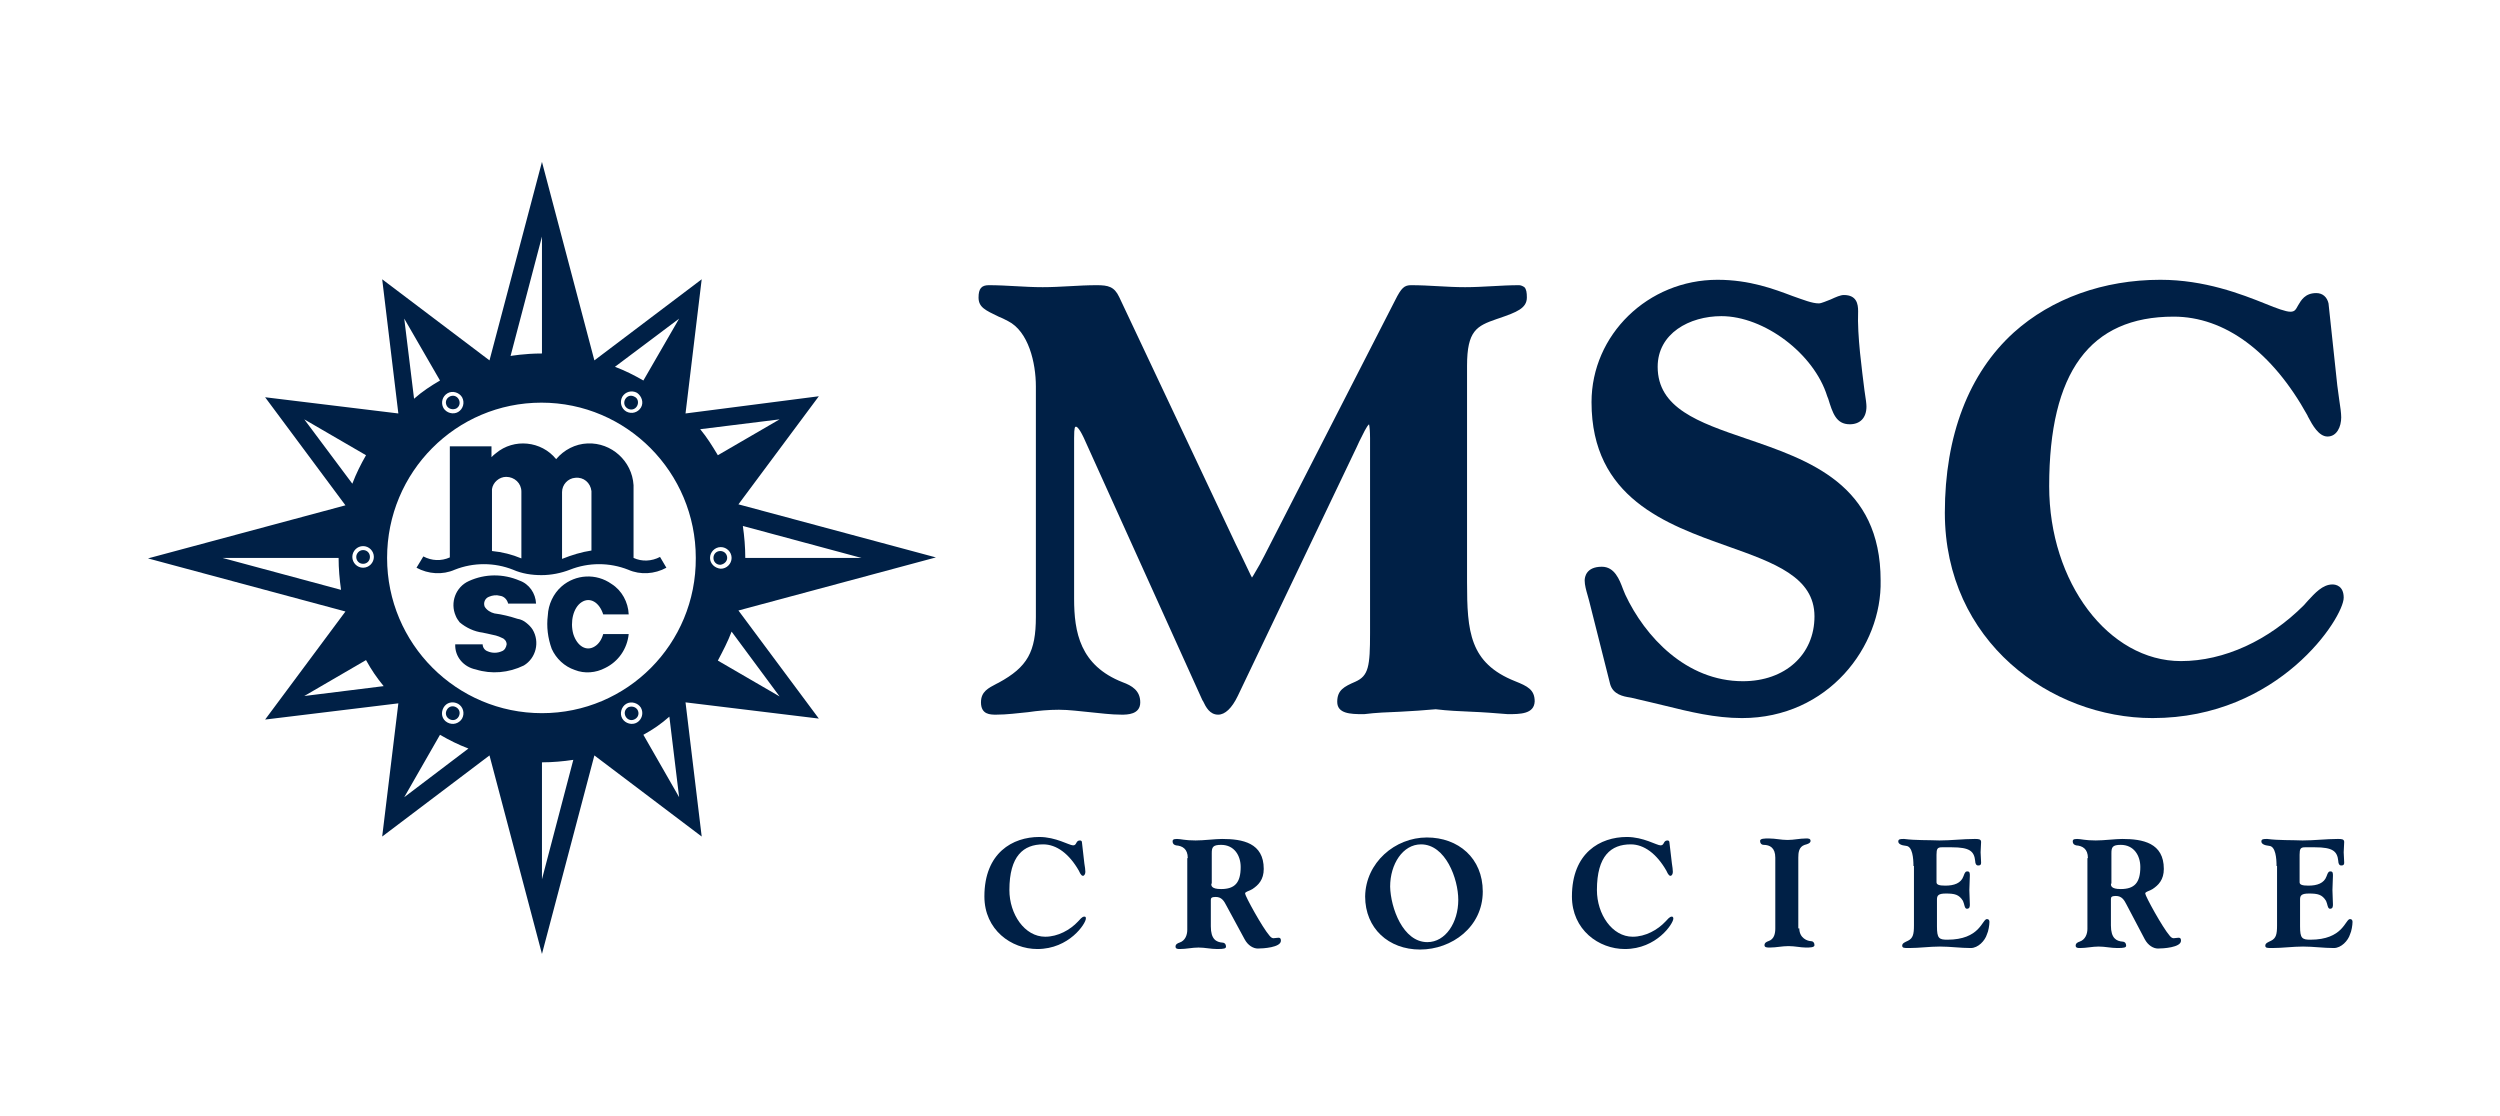
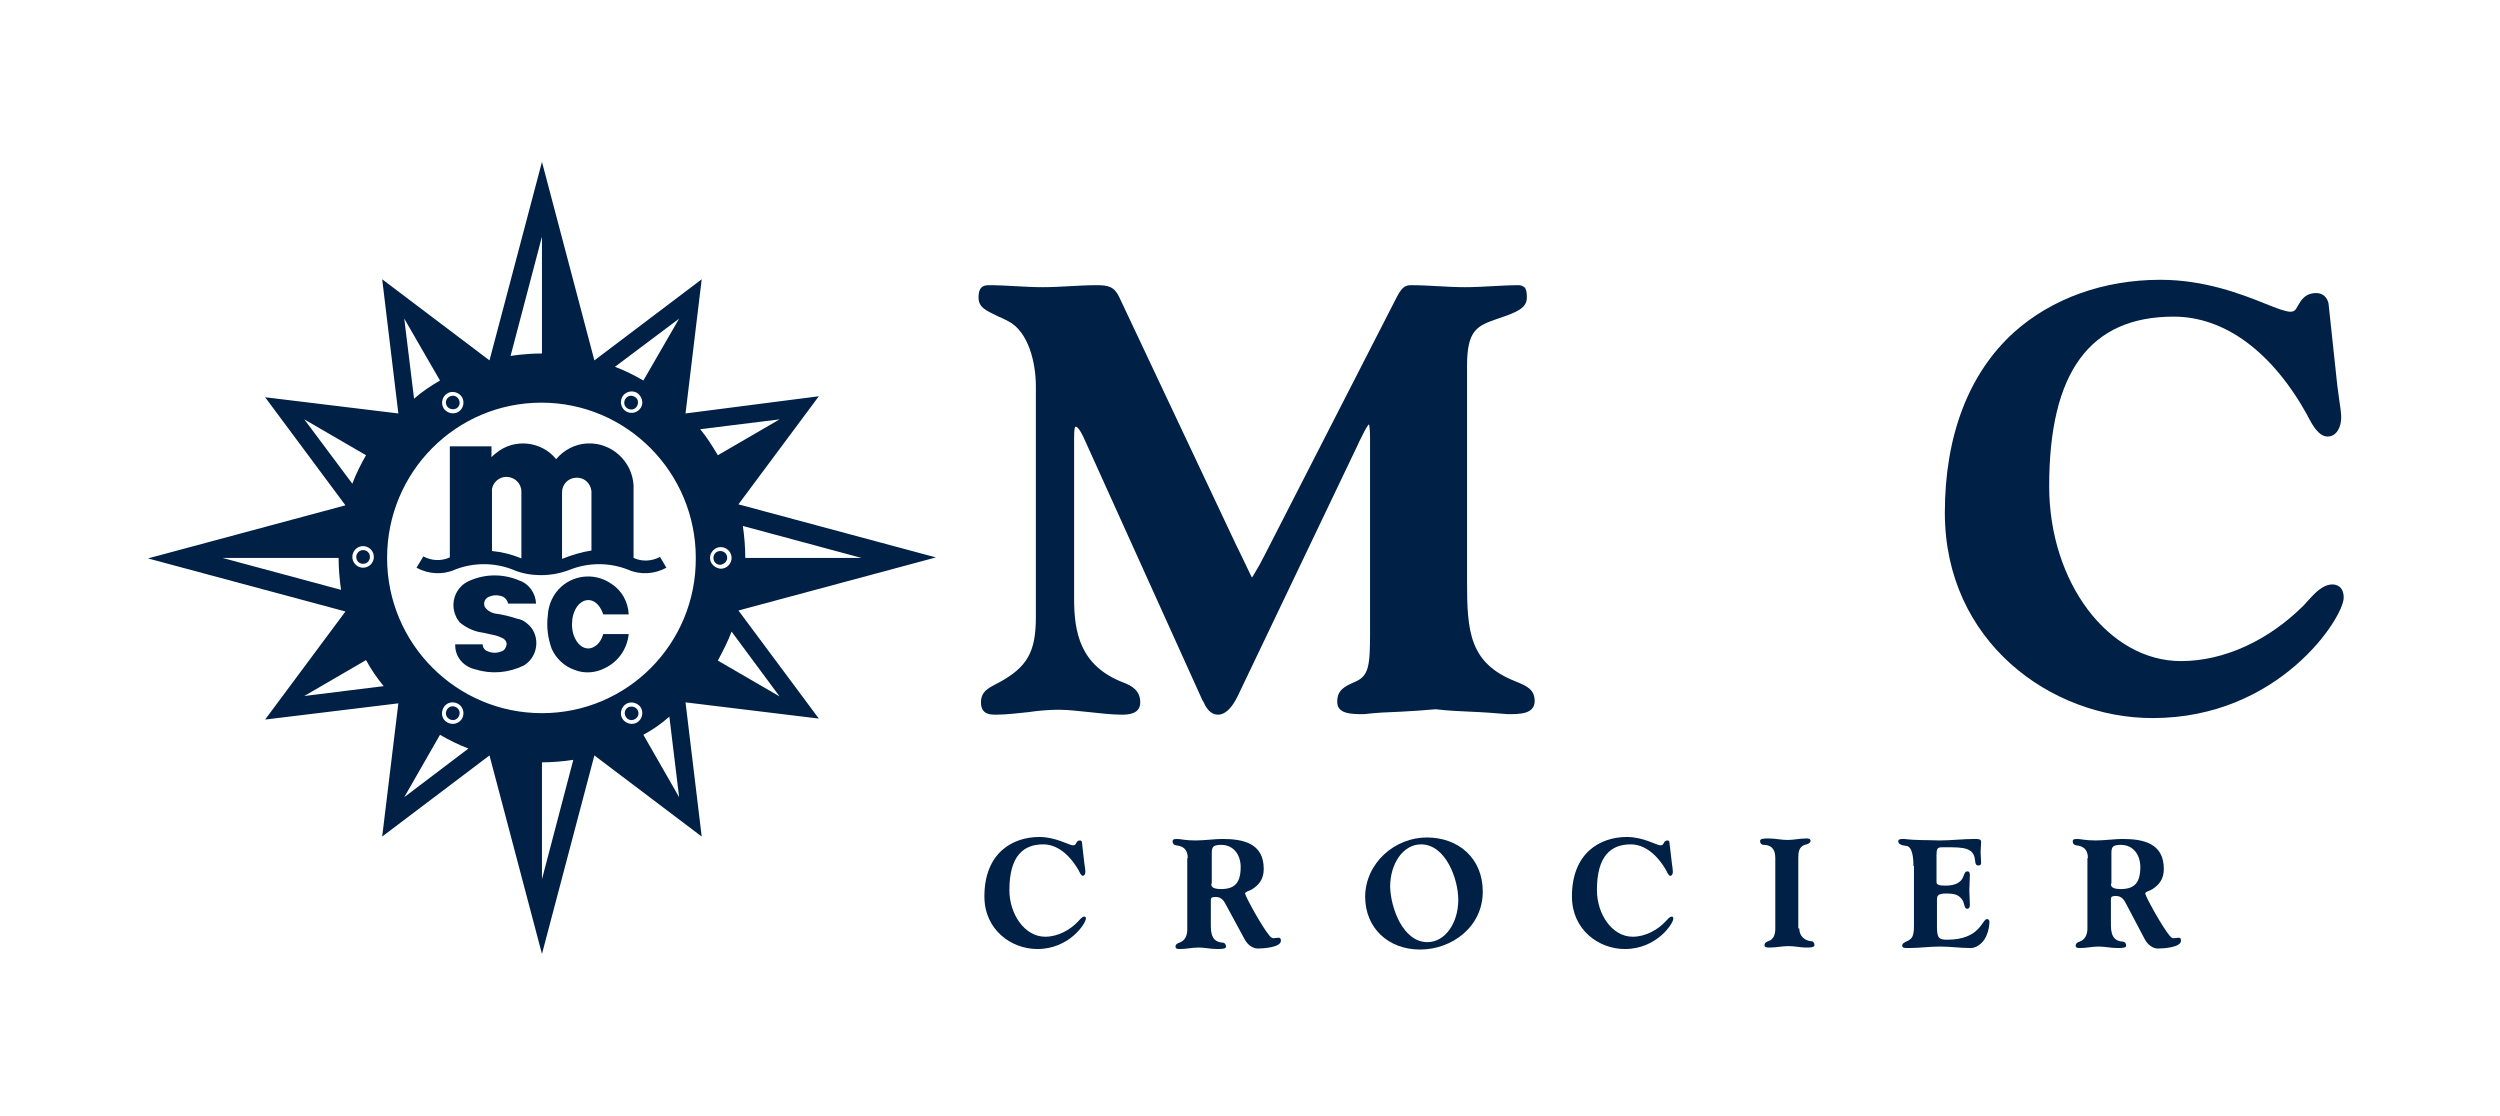
<svg xmlns="http://www.w3.org/2000/svg" width="177pt" height="79pt" viewBox="0 0 177 79" version="1.1">
  <g id="surface1">
    <path style=" stroke:none;fill-rule:nonzero;fill:rgb(0%,12.549%,27.451%);fill-opacity:1;" d="M 106.75 50.562 C 105.879 50.492 105.012 50.422 104.18 50.391 C 103.348 50.355 102.516 50.32 101.648 50.215 C 100.816 50.285 99.949 50.355 99.117 50.391 C 98.285 50.422 97.414 50.457 96.582 50.562 C 96.547 50.562 96.516 50.562 96.48 50.562 C 95.613 50.562 94.676 50.527 94.676 49.691 C 94.676 48.859 95.16 48.613 95.957 48.266 C 96.895 47.848 97 47.188 97 44.824 L 97 31.012 C 97 30.559 96.965 30.176 96.93 30.039 C 96.758 30.176 96.516 30.699 96.238 31.254 L 96.062 31.637 L 87.633 49.277 C 87.215 50.145 86.73 50.598 86.246 50.598 C 85.656 50.598 85.379 50.074 85.168 49.625 L 85.137 49.59 L 76.879 31.324 C 76.461 30.352 76.254 30.211 76.184 30.211 C 76.113 30.211 76.047 30.211 76.047 31.012 L 76.047 42.387 C 76.047 44.754 76.461 47.117 79.48 48.301 C 80.141 48.543 80.73 48.895 80.73 49.727 C 80.73 50.598 79.793 50.598 79.41 50.598 C 78.648 50.598 77.883 50.492 77.156 50.422 C 76.426 50.355 75.699 50.25 74.969 50.25 C 74.242 50.25 73.477 50.32 72.785 50.422 C 72.055 50.492 71.293 50.598 70.531 50.598 C 70.113 50.598 69.453 50.598 69.453 49.727 C 69.453 48.961 69.973 48.719 70.562 48.406 L 70.703 48.336 C 72.75 47.223 73.34 46.145 73.34 43.676 L 73.34 27.359 C 73.34 25.688 72.82 23.461 71.363 22.73 C 71.121 22.594 70.875 22.488 70.703 22.418 C 69.766 21.965 69.281 21.758 69.281 21.062 C 69.281 20.438 69.488 20.191 70.008 20.191 C 70.633 20.191 71.293 20.227 71.918 20.262 C 72.543 20.297 73.164 20.332 73.824 20.332 C 74.449 20.332 75.109 20.297 75.734 20.262 C 76.359 20.227 77.016 20.191 77.641 20.191 C 78.473 20.191 78.891 20.297 79.238 21.027 L 87.492 38.527 C 87.738 39.012 87.91 39.395 88.082 39.742 C 88.359 40.301 88.535 40.719 88.641 40.891 C 88.742 40.754 88.984 40.301 89.195 39.953 C 89.297 39.742 89.402 39.57 89.508 39.359 L 98.77 21.27 C 99.219 20.367 99.43 20.191 99.914 20.191 C 100.539 20.191 101.199 20.227 101.82 20.262 C 102.445 20.297 103.07 20.332 103.73 20.332 C 104.355 20.332 105.012 20.297 105.637 20.262 C 106.262 20.227 106.922 20.191 107.547 20.191 C 107.684 20.191 107.824 20.262 107.926 20.332 C 108.066 20.473 108.102 20.715 108.102 21.062 C 108.102 21.828 107.371 22.105 106.16 22.523 L 105.949 22.594 C 104.562 23.078 103.867 23.395 103.867 25.898 L 103.867 41.203 C 103.867 44.719 104.043 46.945 107.27 48.23 C 108.137 48.578 108.656 48.824 108.656 49.656 C 108.621 50.562 107.617 50.562 106.75 50.562 Z M 106.75 50.562 " />
-     <path style=" stroke:none;fill-rule:nonzero;fill:rgb(0%,12.549%,27.451%);fill-opacity:1;" d="M 123.332 50.84 C 121.422 50.84 119.617 50.391 117.918 49.973 C 117.156 49.797 116.359 49.59 115.559 49.414 C 115.523 49.414 115.457 49.379 115.387 49.379 C 114.934 49.309 114.207 49.172 114 48.441 L 112.508 42.527 C 112.473 42.387 112.438 42.281 112.402 42.145 C 112.301 41.797 112.195 41.414 112.195 41.102 C 112.195 40.855 112.301 40.125 113.41 40.125 C 114.312 40.125 114.656 41.031 114.902 41.691 C 114.969 41.832 115.004 41.969 115.074 42.109 C 116.461 45.066 119.375 48.23 123.402 48.23 C 126.383 48.23 128.465 46.352 128.465 43.641 C 128.465 40.855 125.621 39.848 122.289 38.664 C 117.988 37.133 112.68 35.254 112.68 28.473 C 112.68 23.707 116.672 19.809 121.598 19.809 C 123.887 19.809 125.621 20.473 126.906 20.957 C 127.703 21.234 128.293 21.48 128.777 21.48 C 128.953 21.48 129.332 21.305 129.609 21.203 C 129.992 21.027 130.305 20.887 130.547 20.887 C 131.449 20.887 131.555 21.516 131.555 22.035 C 131.484 23.777 131.832 26.211 132.004 27.637 C 132.109 28.297 132.145 28.609 132.145 28.785 C 132.145 29.586 131.691 30.039 130.965 30.039 C 129.992 30.039 129.75 29.238 129.438 28.23 L 129.367 28.055 C 128.43 25.027 124.891 22.383 121.875 22.383 C 119.617 22.383 117.363 23.602 117.363 25.969 C 117.363 28.891 120.242 29.898 123.609 31.047 C 128.082 32.578 133.148 34.281 133.148 41.102 C 133.254 45.762 129.438 50.84 123.332 50.84 Z M 123.332 50.84 " />
    <path style=" stroke:none;fill-rule:nonzero;fill:rgb(0%,12.549%,27.451%);fill-opacity:1;" d="M 152.402 50.84 C 145.188 50.84 137.695 45.414 137.695 36.301 C 137.695 30.836 139.395 26.418 142.586 23.531 C 145.258 21.133 148.934 19.809 152.957 19.809 C 156.082 19.809 158.684 20.82 160.418 21.516 C 161.18 21.828 161.84 22.07 162.152 22.07 C 162.465 22.07 162.535 21.934 162.707 21.617 C 162.914 21.27 163.191 20.75 163.992 20.75 C 164.441 20.75 164.754 21.027 164.859 21.48 L 165.48 27.289 C 165.516 27.637 165.586 27.984 165.621 28.332 C 165.691 28.785 165.758 29.238 165.758 29.551 C 165.758 30.211 165.449 30.906 164.789 30.906 C 164.164 30.906 163.711 30.074 163.434 29.551 C 163.402 29.48 163.367 29.445 163.367 29.41 C 160.867 24.891 157.504 22.418 153.895 22.418 C 147.961 22.418 145.082 26.352 145.082 34.422 C 145.082 41.238 149.281 46.805 154.414 46.805 C 157.469 46.805 160.625 45.344 163.125 42.84 C 163.227 42.734 163.297 42.633 163.402 42.527 C 163.887 42.004 164.441 41.379 165.137 41.379 C 165.379 41.379 165.934 41.484 165.934 42.316 C 165.934 43.711 161.387 50.84 152.402 50.84 Z M 152.402 50.84 " />
    <path style=" stroke:none;fill-rule:nonzero;fill:rgb(0%,12.549%,27.451%);fill-opacity:1;" d="M 44.477 50.074 C 44.234 50.215 44.164 50.492 44.301 50.738 C 44.441 50.98 44.719 51.051 44.961 50.91 C 45.203 50.77 45.273 50.492 45.133 50.25 C 44.996 50.039 44.719 49.973 44.477 50.074 Z M 32.297 28.926 C 32.543 28.785 32.609 28.508 32.473 28.262 C 32.332 28.02 32.055 27.949 31.812 28.09 C 31.57 28.23 31.5 28.508 31.641 28.75 C 31.777 28.961 32.055 29.027 32.297 28.926 Z M 25.223 39.43 C 25.223 39.707 25.43 39.918 25.707 39.918 C 25.984 39.918 26.191 39.707 26.191 39.43 C 26.191 39.152 25.984 38.945 25.707 38.945 C 25.43 38.945 25.223 39.188 25.223 39.43 Z M 31.812 50.91 C 32.055 51.051 32.332 50.98 32.473 50.738 C 32.609 50.492 32.543 50.215 32.297 50.074 C 32.055 49.938 31.777 50.008 31.641 50.25 C 31.5 50.492 31.57 50.77 31.812 50.91 Z M 44.926 28.09 C 44.684 27.949 44.406 28.02 44.266 28.262 C 44.129 28.508 44.199 28.785 44.441 28.926 C 44.684 29.062 44.961 28.992 45.102 28.75 C 45.238 28.508 45.168 28.195 44.926 28.09 Z M 52.281 43.223 L 66.262 39.465 L 52.281 35.707 L 57.973 28.055 L 48.535 29.273 L 49.68 19.773 L 42.082 25.516 L 38.371 11.461 L 34.656 25.516 L 27.059 19.773 L 28.203 29.273 L 18.77 28.125 L 24.457 35.777 L 10.477 39.535 L 24.457 43.293 L 18.77 50.945 L 28.203 49.797 L 27.059 59.227 L 34.656 53.484 L 38.371 67.539 L 42.082 53.484 L 49.68 59.227 L 48.535 49.727 L 57.973 50.875 Z M 60.988 39.5 C 60.988 39.5 52.766 39.5 52.766 39.5 C 52.766 38.734 52.699 37.969 52.594 37.238 Z M 15.75 39.5 C 15.75 39.5 23.973 39.5 23.973 39.5 C 23.973 40.266 24.043 41.031 24.145 41.762 Z M 48.082 22.559 L 45.551 26.941 C 44.891 26.559 44.266 26.246 43.539 25.969 Z M 45.379 28.855 C 45.168 29.203 44.719 29.344 44.336 29.133 C 43.988 28.926 43.852 28.473 44.059 28.09 C 44.266 27.742 44.719 27.602 45.102 27.812 C 45.445 28.055 45.586 28.508 45.379 28.855 Z M 38.371 16.75 L 38.371 25.027 C 37.121 25.027 36.148 25.203 36.148 25.203 Z M 31.676 27.848 C 32.02 27.637 32.508 27.777 32.715 28.125 C 32.922 28.508 32.785 28.961 32.438 29.168 C 32.09 29.375 31.605 29.238 31.398 28.891 C 31.188 28.508 31.328 28.055 31.676 27.848 Z M 31.152 26.941 C 30.496 27.324 29.906 27.707 29.316 28.23 L 28.621 22.559 Z M 26.469 39.43 C 26.469 39.848 26.125 40.195 25.707 40.195 C 25.289 40.195 24.945 39.848 24.945 39.43 C 24.945 39.012 25.289 38.664 25.707 38.664 C 26.125 38.664 26.469 39.012 26.469 39.43 Z M 21.543 29.691 L 25.914 32.23 C 25.535 32.891 25.223 33.516 24.945 34.246 Z M 21.543 49.277 L 25.914 46.734 C 26.297 47.434 26.68 47.988 27.164 48.578 Z M 28.621 56.441 L 31.152 52.023 C 31.812 52.406 32.438 52.719 33.164 52.996 Z M 31.398 50.109 C 31.605 49.727 32.055 49.625 32.438 49.832 C 32.785 50.039 32.922 50.492 32.715 50.875 C 32.508 51.223 32.055 51.363 31.676 51.152 C 31.293 50.945 31.188 50.492 31.398 50.109 Z M 38.371 62.25 C 38.371 62.25 38.371 53.973 38.371 53.973 C 39.133 53.973 39.895 53.902 40.59 53.797 Z M 45.102 51.152 C 44.754 51.363 44.266 51.223 44.059 50.875 C 43.852 50.527 43.988 50.039 44.336 49.832 C 44.684 49.625 45.168 49.762 45.379 50.109 C 45.586 50.492 45.445 50.945 45.102 51.152 Z M 45.551 52.023 C 46.246 51.641 46.801 51.258 47.391 50.738 L 48.082 56.441 Z M 38.371 50.492 C 32.332 50.492 27.406 45.59 27.406 39.5 C 27.406 33.41 32.297 28.508 38.336 28.508 C 44.371 28.508 49.262 33.445 49.262 39.5 C 49.297 45.59 44.406 50.492 38.371 50.492 Z M 55.195 29.691 L 50.824 32.23 C 50.406 31.535 50.062 30.977 49.574 30.387 Z M 50.27 39.5 C 50.27 39.082 50.617 38.734 51.031 38.734 C 51.449 38.734 51.797 39.082 51.797 39.5 C 51.797 39.918 51.449 40.266 51.031 40.266 C 50.617 40.23 50.27 39.918 50.27 39.5 Z M 51.797 44.719 L 55.195 49.309 L 50.824 46.77 C 51.207 46.039 51.52 45.449 51.797 44.719 Z M 51.484 39.5 C 51.484 39.223 51.273 39.012 50.996 39.012 C 50.719 39.012 50.512 39.223 50.512 39.5 C 50.512 39.777 50.719 39.988 50.996 39.988 C 51.273 39.953 51.484 39.742 51.484 39.5 Z M 51.484 39.5 " />
    <path style=" stroke:none;fill-rule:evenodd;fill:rgb(0%,12.549%,27.451%);fill-opacity:1;" d="M 34.172 45.621 C 34.172 45.832 34.312 46.039 34.52 46.109 C 34.832 46.25 35.211 46.25 35.523 46.109 C 35.734 46.039 35.836 45.832 35.871 45.621 C 35.871 45.414 35.734 45.238 35.559 45.172 C 35.422 45.102 35.246 45.031 35.109 44.996 C 34.902 44.961 34.691 44.891 34.484 44.855 C 34.379 44.824 34.277 44.824 34.172 44.789 C 33.582 44.719 32.992 44.441 32.543 44.059 C 32.438 43.918 32.332 43.777 32.266 43.605 C 31.848 42.664 32.266 41.551 33.199 41.137 C 34.344 40.613 35.629 40.613 36.773 41.102 C 37.469 41.344 37.918 42.004 37.953 42.734 L 35.977 42.734 C 35.906 42.457 35.699 42.215 35.387 42.18 C 35.145 42.109 34.867 42.145 34.621 42.25 C 34.344 42.352 34.207 42.664 34.312 42.945 C 34.449 43.188 34.727 43.363 35.004 43.43 C 35.559 43.5 36.113 43.641 36.637 43.812 C 36.879 43.848 37.086 43.953 37.258 44.094 C 37.434 44.23 37.605 44.406 37.711 44.578 C 38.23 45.449 37.953 46.598 37.086 47.117 C 36.012 47.641 34.797 47.746 33.688 47.398 C 32.82 47.223 32.195 46.492 32.23 45.621 Z M 44.512 43.5 C 44.477 42.633 44.023 41.797 43.297 41.344 C 42.219 40.578 40.762 40.648 39.758 41.52 C 39.168 42.039 38.82 42.805 38.785 43.57 C 38.684 44.371 38.785 45.172 39.062 45.938 C 39.375 46.633 39.965 47.188 40.695 47.434 C 41.387 47.711 42.188 47.641 42.844 47.293 C 43.781 46.84 44.406 45.938 44.512 44.891 L 42.707 44.891 C 42.602 45.273 42.395 45.59 42.117 45.762 C 41.527 46.145 40.867 45.762 40.59 44.891 C 40.348 44.023 40.59 43.012 41.18 42.633 C 41.77 42.25 42.43 42.633 42.707 43.5 Z M 41.875 38.977 L 41.875 34.77 C 41.805 34.176 41.32 33.762 40.73 33.828 C 40.207 33.863 39.793 34.316 39.793 34.84 L 39.793 39.57 C 40.484 39.293 41.18 39.082 41.875 38.977 Z M 36.914 39.535 L 36.914 34.805 C 36.914 34.211 36.426 33.762 35.836 33.762 C 35.352 33.762 34.902 34.145 34.832 34.629 L 34.832 39.012 C 35.559 39.082 36.254 39.258 36.914 39.535 Z M 47.18 40.195 C 46.348 40.648 45.344 40.719 44.477 40.336 C 43.156 39.812 41.664 39.812 40.348 40.336 C 39.723 40.578 39.027 40.719 38.336 40.719 C 37.641 40.719 36.949 40.613 36.324 40.336 C 35.004 39.812 33.512 39.812 32.195 40.336 C 31.328 40.719 30.32 40.648 29.488 40.195 L 29.973 39.395 C 30.562 39.707 31.223 39.742 31.848 39.465 L 31.848 31.602 L 34.797 31.602 L 34.797 32.367 C 34.902 32.266 35.004 32.16 35.109 32.09 C 36.391 31.012 38.336 31.219 39.375 32.508 C 39.93 31.848 40.73 31.43 41.598 31.395 C 43.297 31.324 44.754 32.648 44.855 34.352 L 44.855 39.5 C 45.445 39.777 46.141 39.742 46.73 39.43 Z M 47.18 40.195 " />
    <path style=" stroke:none;fill-rule:nonzero;fill:rgb(0%,12.549%,27.451%);fill-opacity:1;" d="M 76.773 61.137 C 76.809 61.348 76.844 61.59 76.844 61.73 C 76.844 61.867 76.773 62.008 76.672 62.008 C 76.531 62.008 76.426 61.73 76.391 61.66 C 75.699 60.441 74.797 59.781 73.859 59.781 C 72.473 59.781 71.465 60.582 71.465 63.016 C 71.465 64.723 72.543 66.32 74 66.32 C 74.902 66.32 75.77 65.836 76.324 65.242 C 76.461 65.105 76.602 64.895 76.773 64.895 C 76.879 64.895 76.879 64.965 76.879 65.035 C 76.879 65.383 75.699 67.191 73.445 67.191 C 71.605 67.191 69.695 65.836 69.695 63.469 C 69.695 60.371 71.707 59.258 73.582 59.258 C 74.762 59.258 75.699 59.852 75.977 59.852 C 76.254 59.852 76.148 59.504 76.461 59.504 C 76.566 59.504 76.602 59.574 76.602 59.641 Z M 76.773 61.137 " />
    <path style=" stroke:none;fill-rule:nonzero;fill:rgb(0%,12.549%,27.451%);fill-opacity:1;" d="M 84.094 60.754 C 84.094 60.094 83.711 59.887 83.262 59.852 C 83.121 59.816 83.02 59.746 83.02 59.574 C 83.02 59.469 83.055 59.398 83.332 59.398 C 83.609 59.398 83.887 59.504 84.648 59.504 C 85.238 59.504 86.035 59.398 86.523 59.398 C 87.98 59.398 89.473 59.676 89.473 61.52 C 89.473 62.285 89.09 62.668 88.672 62.945 C 88.465 63.086 88.152 63.121 88.152 63.262 C 88.152 63.434 89.367 65.66 89.887 66.254 C 89.992 66.391 90.098 66.426 90.164 66.426 C 90.27 66.426 90.406 66.391 90.512 66.391 C 90.652 66.391 90.688 66.461 90.688 66.602 C 90.688 67.086 89.402 67.156 89.055 67.156 C 88.742 67.156 88.359 66.949 88.117 66.496 L 86.836 64.129 C 86.66 63.781 86.488 63.504 86.07 63.504 C 85.793 63.504 85.727 63.574 85.727 63.711 L 85.727 65.59 C 85.727 66.496 86.105 66.703 86.559 66.738 C 86.695 66.738 86.801 66.844 86.801 67.016 C 86.801 67.156 86.66 67.191 86.176 67.191 C 85.727 67.191 85.309 67.086 84.855 67.086 C 84.406 67.086 83.988 67.191 83.539 67.191 C 83.398 67.191 83.227 67.191 83.227 67.016 C 83.227 66.844 83.398 66.773 83.504 66.738 C 83.922 66.602 84.059 66.184 84.059 65.836 L 84.059 60.754 Z M 85.758 62.566 C 85.758 62.703 85.758 62.945 86.453 62.945 C 87.426 62.945 87.84 62.496 87.84 61.383 C 87.84 60.582 87.391 59.816 86.453 59.816 C 85.863 59.816 85.793 59.988 85.793 60.406 L 85.793 62.566 Z M 85.758 62.566 " />
    <path style=" stroke:none;fill-rule:nonzero;fill:rgb(0%,12.549%,27.451%);fill-opacity:1;" d="M 101.023 59.293 C 103.246 59.293 104.98 60.754 104.98 63.121 C 104.98 65.625 102.793 67.227 100.539 67.227 C 98.316 67.227 96.652 65.73 96.652 63.469 C 96.688 61.07 98.77 59.293 101.023 59.293 Z M 101.059 66.703 C 102.344 66.703 103.246 65.312 103.246 63.711 C 103.246 62.215 102.344 59.781 100.609 59.781 C 99.324 59.781 98.422 61.172 98.422 62.773 C 98.457 64.27 99.324 66.703 101.059 66.703 Z M 101.059 66.703 " />
    <path style=" stroke:none;fill-rule:nonzero;fill:rgb(0%,12.549%,27.451%);fill-opacity:1;" d="M 118.371 61.137 C 118.406 61.348 118.438 61.59 118.438 61.73 C 118.438 61.867 118.371 62.008 118.266 62.008 C 118.129 62.008 118.023 61.73 117.988 61.66 C 117.293 60.441 116.395 59.781 115.457 59.781 C 114.066 59.781 113.062 60.582 113.062 63.016 C 113.062 64.723 114.137 66.32 115.594 66.32 C 116.496 66.32 117.363 65.836 117.918 65.242 C 118.059 65.105 118.195 64.895 118.371 64.895 C 118.438 64.895 118.473 64.965 118.473 65.035 C 118.473 65.383 117.293 67.191 115.039 67.191 C 113.199 67.191 111.293 65.836 111.293 63.469 C 111.293 60.371 113.305 59.258 115.18 59.258 C 116.359 59.258 117.293 59.852 117.57 59.852 C 117.852 59.852 117.746 59.504 118.059 59.504 C 118.16 59.504 118.195 59.574 118.195 59.641 Z M 118.371 61.137 " />
    <path style=" stroke:none;fill-rule:nonzero;fill:rgb(0%,12.549%,27.451%);fill-opacity:1;" d="M 127.391 65.73 C 127.391 66.426 127.98 66.633 128.223 66.633 C 128.363 66.633 128.465 66.738 128.465 66.914 C 128.465 67.086 128.152 67.086 127.84 67.086 C 127.492 67.086 127.078 66.984 126.625 66.984 C 126.176 66.984 125.758 67.086 125.309 67.086 C 125.102 67.086 124.926 67.086 124.926 66.914 C 124.926 66.738 125.102 66.668 125.203 66.633 C 125.621 66.496 125.691 66.078 125.691 65.73 L 125.691 60.723 C 125.691 60.023 125.309 59.816 124.859 59.816 C 124.719 59.816 124.613 59.711 124.613 59.539 C 124.613 59.363 124.926 59.363 125.238 59.363 C 125.691 59.363 126.105 59.469 126.559 59.469 C 127.008 59.469 127.426 59.363 127.875 59.363 C 128.016 59.363 128.188 59.363 128.188 59.539 C 128.188 59.711 127.91 59.781 127.773 59.816 C 127.355 59.957 127.32 60.371 127.32 60.723 L 127.32 65.73 Z M 127.391 65.73 " />
    <path style=" stroke:none;fill-rule:nonzero;fill:rgb(0%,12.549%,27.451%);fill-opacity:1;" d="M 135.473 61.312 C 135.473 60.754 135.402 59.922 134.953 59.887 C 134.605 59.852 134.398 59.746 134.398 59.574 C 134.398 59.398 134.57 59.398 134.812 59.398 C 135.648 59.504 136.48 59.469 137.312 59.504 C 138.145 59.504 138.977 59.398 139.809 59.398 C 140.051 59.398 140.262 59.398 140.262 59.609 C 140.262 59.852 140.227 60.094 140.227 60.34 C 140.227 60.582 140.262 60.824 140.262 61.07 C 140.262 61.207 140.227 61.277 140.051 61.277 C 139.879 61.277 139.844 61.07 139.844 60.965 C 139.773 60.27 139.465 59.988 138.18 59.988 L 137.484 59.988 C 137.172 59.988 137.105 60.094 137.105 60.512 L 137.105 62.461 C 137.105 62.633 137.277 62.703 137.727 62.703 C 138.352 62.703 138.84 62.531 139.012 62.043 C 139.117 61.73 139.184 61.695 139.289 61.695 C 139.465 61.695 139.465 61.832 139.465 62.008 C 139.465 62.355 139.43 62.668 139.43 63.016 C 139.43 63.363 139.465 63.68 139.465 64.027 C 139.465 64.164 139.465 64.34 139.254 64.34 C 139.082 64.34 139.082 63.992 138.977 63.781 C 138.699 63.328 138.387 63.262 137.762 63.262 C 137.242 63.262 137.137 63.398 137.137 63.68 L 137.137 65.59 C 137.137 66.426 137.277 66.531 137.867 66.531 C 139.012 66.531 139.637 66.184 140.02 65.801 C 140.398 65.418 140.504 65.07 140.676 65.07 C 140.816 65.07 140.852 65.172 140.852 65.277 C 140.852 65.488 140.781 65.938 140.676 66.148 C 140.539 66.602 140.051 67.121 139.531 67.121 C 138.805 67.121 138.074 67.016 137.348 67.016 C 136.617 67.016 135.891 67.121 135.16 67.121 C 134.812 67.121 134.676 67.121 134.676 66.949 C 134.676 66.773 134.883 66.703 135.09 66.602 C 135.438 66.426 135.508 66.148 135.508 65.523 L 135.508 61.312 Z M 135.473 61.312 " />
    <path style=" stroke:none;fill-rule:nonzero;fill:rgb(0%,12.549%,27.451%);fill-opacity:1;" d="M 147.824 60.754 C 147.824 60.094 147.441 59.887 146.992 59.852 C 146.852 59.816 146.75 59.746 146.75 59.574 C 146.75 59.469 146.781 59.398 147.062 59.398 C 147.34 59.398 147.617 59.504 148.379 59.504 C 148.969 59.504 149.766 59.398 150.254 59.398 C 151.711 59.398 153.199 59.676 153.199 61.52 C 153.199 62.285 152.82 62.668 152.402 62.945 C 152.195 63.086 151.883 63.121 151.883 63.262 C 151.883 63.434 153.098 65.66 153.617 66.254 C 153.723 66.391 153.824 66.426 153.895 66.426 C 154 66.426 154.137 66.391 154.242 66.391 C 154.379 66.391 154.414 66.461 154.414 66.602 C 154.414 67.086 153.133 67.156 152.785 67.156 C 152.473 67.156 152.09 66.949 151.848 66.496 L 150.566 64.059 C 150.391 63.711 150.219 63.434 149.801 63.434 C 149.523 63.434 149.453 63.504 149.453 63.645 L 149.453 65.523 C 149.453 66.426 149.836 66.633 150.285 66.668 C 150.426 66.668 150.531 66.773 150.531 66.949 C 150.531 67.086 150.391 67.121 149.906 67.121 C 149.453 67.121 149.039 67.016 148.586 67.016 C 148.137 67.016 147.719 67.121 147.27 67.121 C 147.129 67.121 146.957 67.121 146.957 66.949 C 146.957 66.773 147.129 66.703 147.234 66.668 C 147.648 66.531 147.789 66.113 147.789 65.766 L 147.789 60.754 Z M 149.453 62.566 C 149.453 62.703 149.453 62.945 150.148 62.945 C 151.121 62.945 151.535 62.496 151.535 61.383 C 151.535 60.582 151.086 59.816 150.148 59.816 C 149.559 59.816 149.488 59.988 149.488 60.406 L 149.488 62.566 Z M 149.453 62.566 " />
-     <path style=" stroke:none;fill-rule:nonzero;fill:rgb(0%,12.549%,27.451%);fill-opacity:1;" d="M 161.18 61.312 C 161.18 60.754 161.109 59.922 160.66 59.887 C 160.312 59.852 160.105 59.746 160.105 59.574 C 160.105 59.398 160.277 59.398 160.52 59.398 C 161.355 59.504 162.188 59.469 163.02 59.504 C 163.852 59.504 164.684 59.398 165.516 59.398 C 165.758 59.398 165.969 59.398 165.969 59.609 C 165.969 59.852 165.934 60.094 165.934 60.34 C 165.934 60.582 165.969 60.824 165.969 61.07 C 165.969 61.207 165.934 61.277 165.758 61.277 C 165.586 61.277 165.551 61.07 165.551 60.965 C 165.48 60.27 165.172 59.988 163.887 59.988 L 163.191 59.988 C 162.879 59.988 162.812 60.094 162.812 60.512 L 162.812 62.461 C 162.812 62.633 162.984 62.703 163.434 62.703 C 164.059 62.703 164.547 62.531 164.719 62.043 C 164.824 61.73 164.891 61.695 164.996 61.695 C 165.172 61.695 165.172 61.832 165.172 62.008 C 165.172 62.355 165.137 62.668 165.137 63.016 C 165.137 63.363 165.172 63.68 165.172 64.027 C 165.172 64.164 165.172 64.34 164.961 64.34 C 164.789 64.34 164.789 63.992 164.684 63.781 C 164.406 63.328 164.094 63.262 163.469 63.262 C 162.949 63.262 162.844 63.398 162.844 63.68 L 162.844 65.59 C 162.844 66.426 162.984 66.531 163.574 66.531 C 164.719 66.531 165.344 66.184 165.727 65.801 C 166.105 65.418 166.211 65.07 166.383 65.07 C 166.523 65.07 166.559 65.172 166.559 65.277 C 166.559 65.488 166.488 65.938 166.383 66.148 C 166.246 66.602 165.758 67.121 165.238 67.121 C 164.512 67.121 163.781 67.016 163.055 67.016 C 162.324 67.016 161.598 67.121 160.867 67.121 C 160.52 67.121 160.383 67.121 160.383 66.949 C 160.383 66.773 160.59 66.703 160.797 66.602 C 161.145 66.426 161.215 66.148 161.215 65.523 L 161.215 61.312 Z M 161.18 61.312 " />
  </g>
</svg>